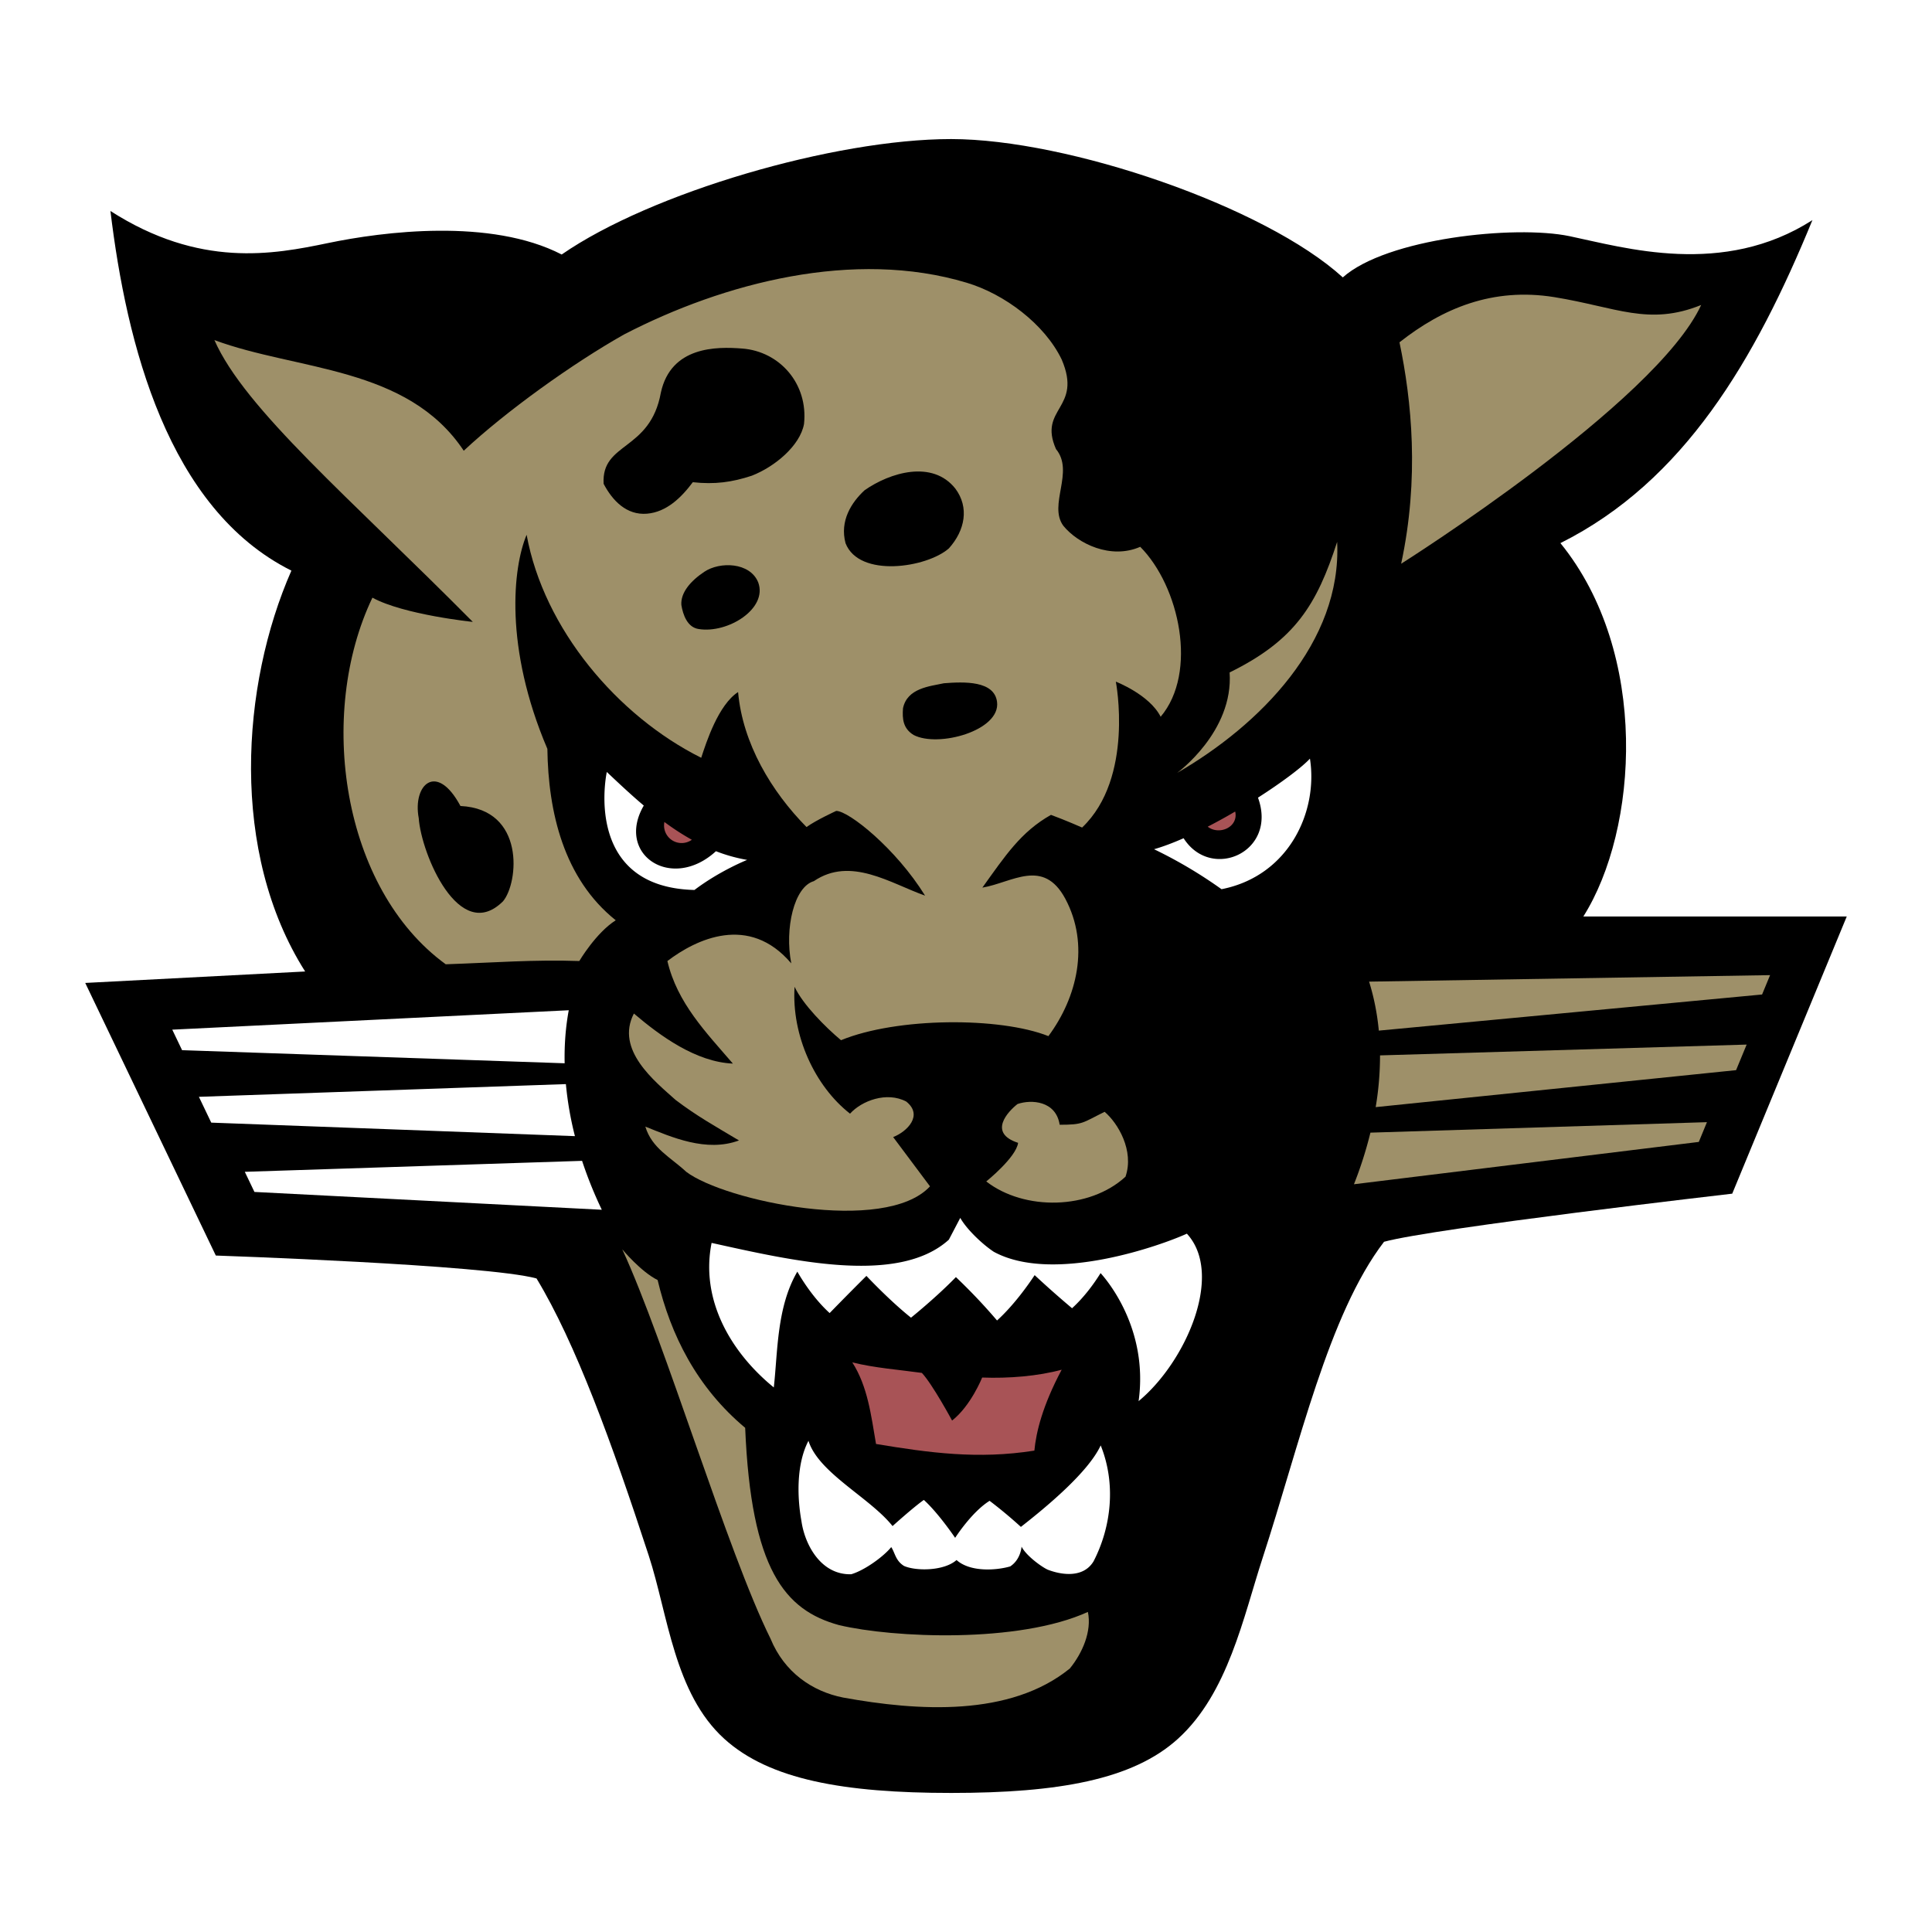
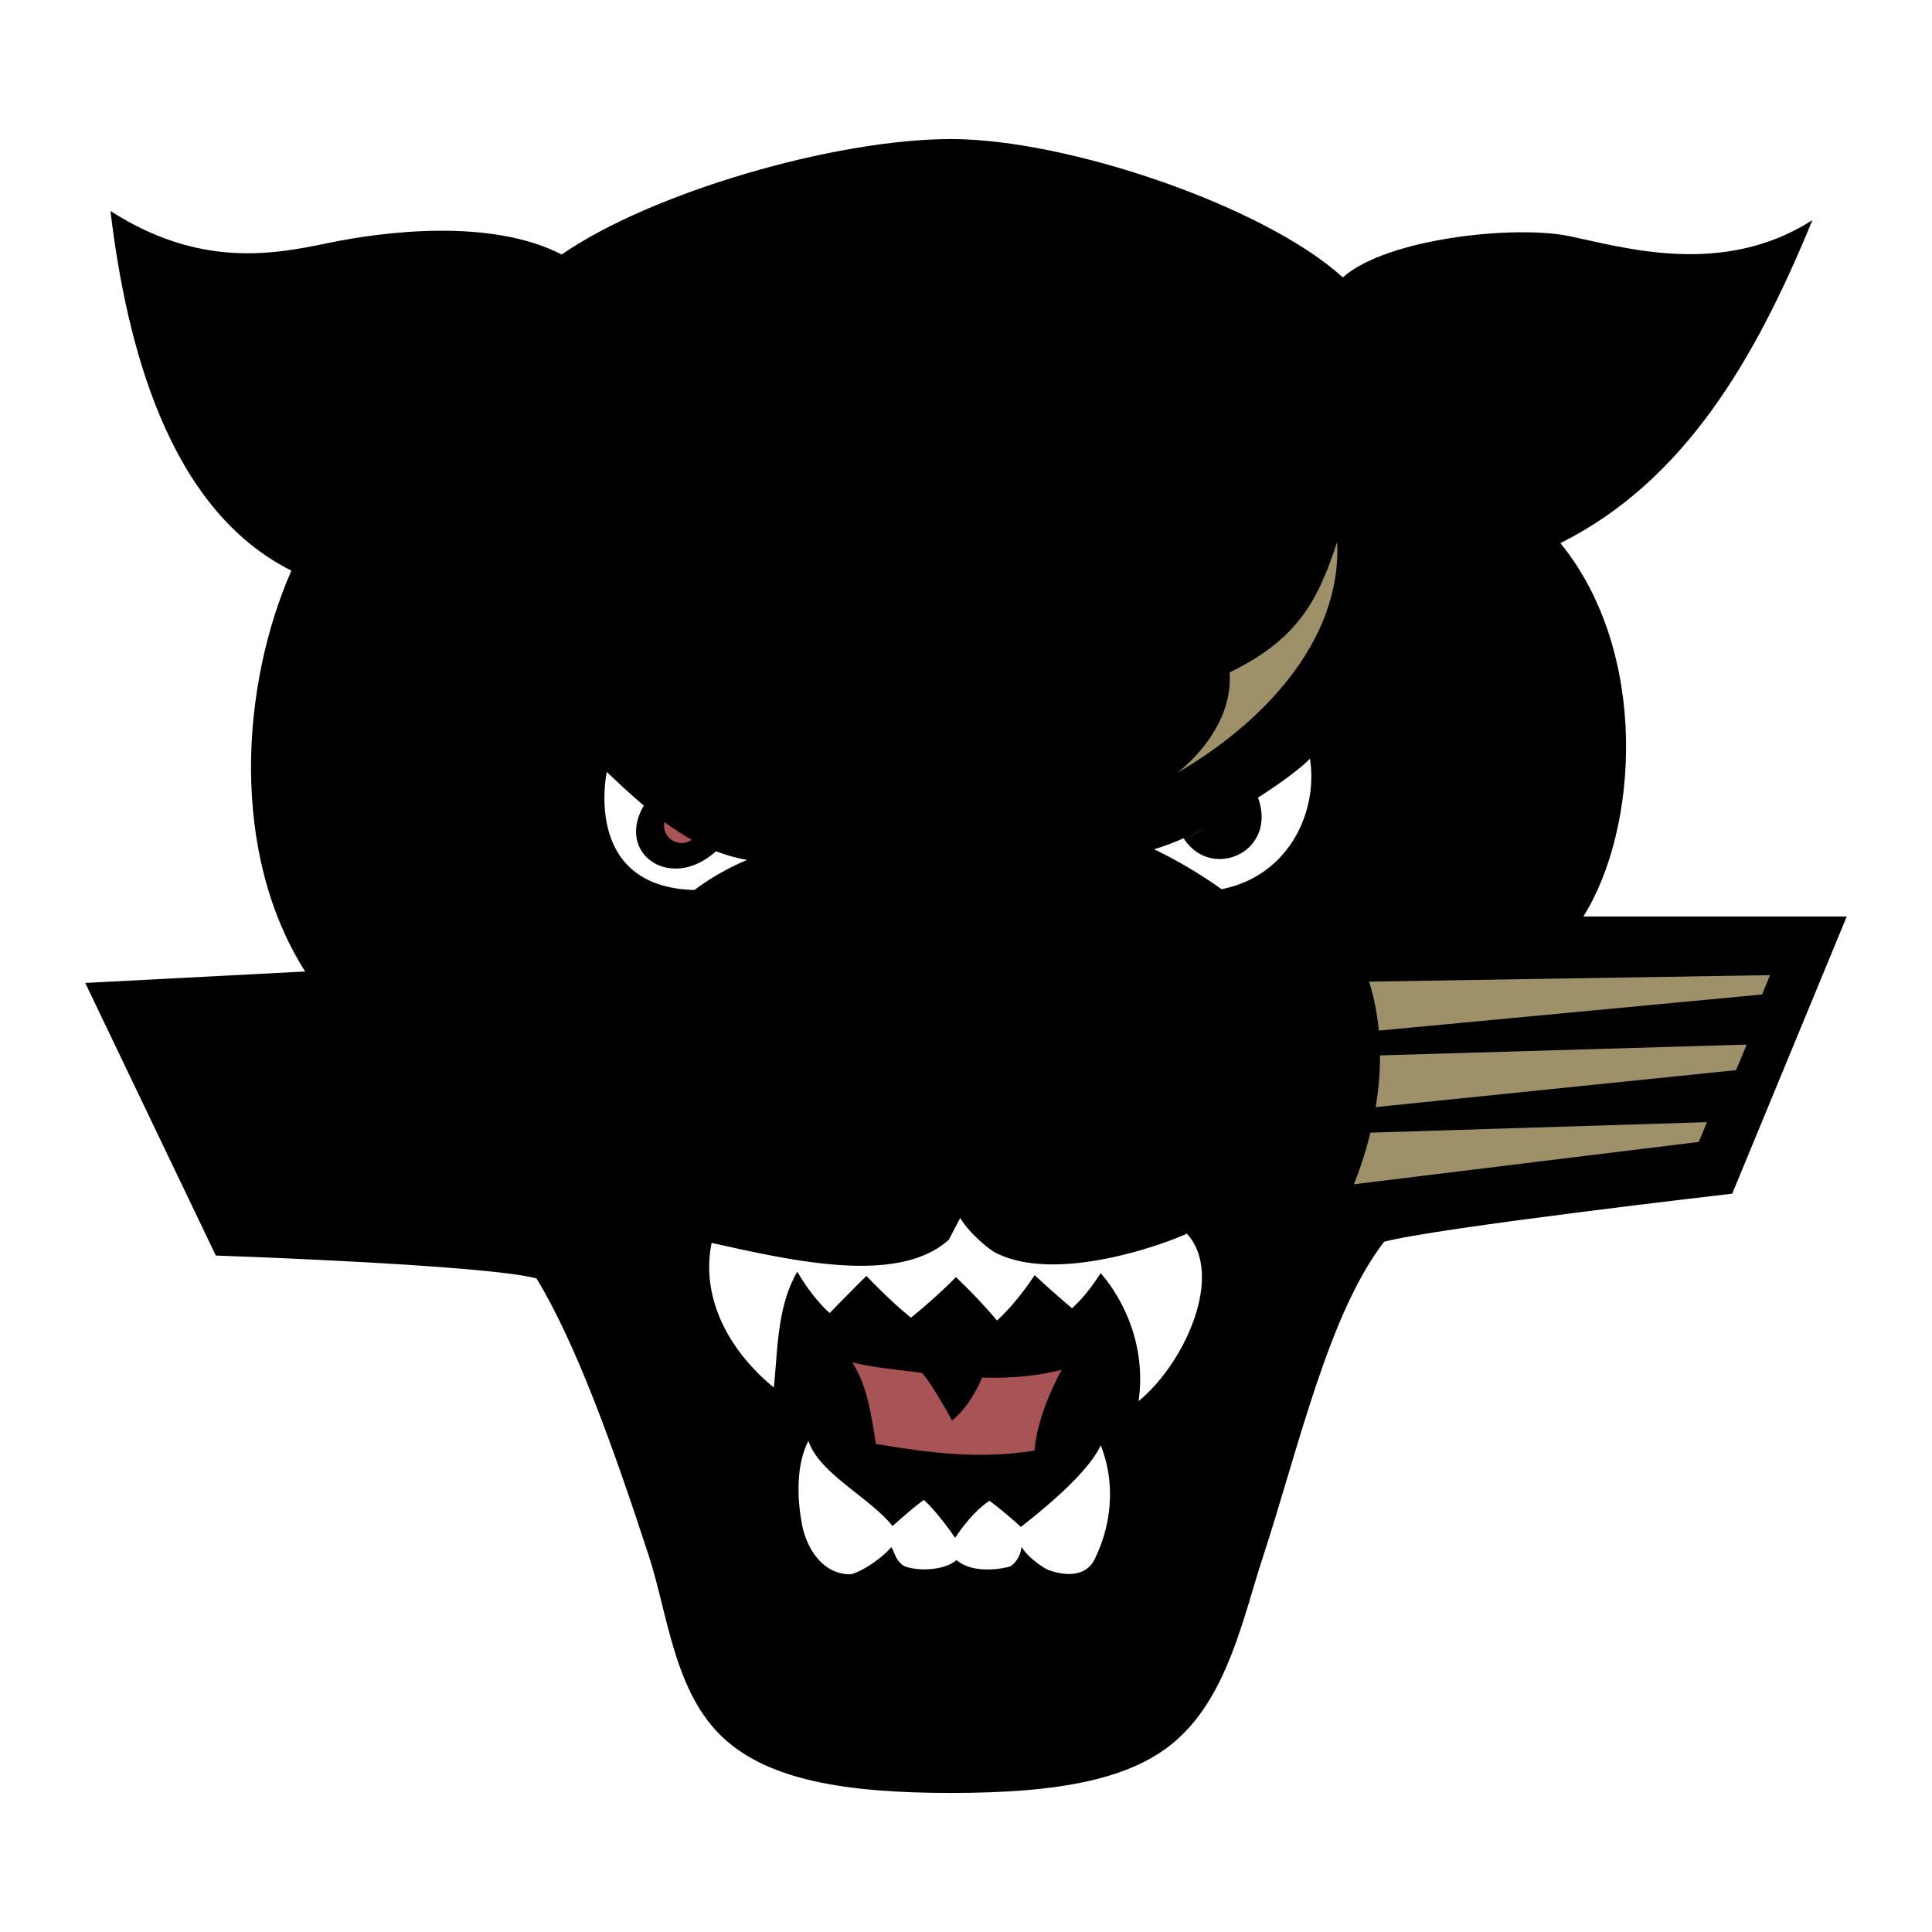
<svg xmlns="http://www.w3.org/2000/svg" width="2500" height="2500" viewBox="0 0 192.756 192.756">
  <g fill-rule="evenodd" clip-rule="evenodd">
    <path fill="#fff" d="M0 0h192.756v192.756H0V0z" />
    <path d="M94.894 178.882c-10.699 0-18.137-1.324-22.627-5.396-5.009-4.54-5.614-12.378-7.541-18.282-3.657-11.199-7.313-21.254-11.198-27.653-5.028-1.371-31.996-2.286-31.996-2.286L8.504 98.068l21.94-1.143c-7.542-11.884-6.399-28.568-1.371-39.994-12.341-6.17-16.455-22.626-18.055-35.881 8.913 5.713 16.226 4.342 21.711 3.199 5.485-1.143 16.226-2.514 23.311 1.143 8.913-6.171 27.196-11.518 38.853-11.518 11.655 0 31.31 6.718 39.079 13.802 4.342-3.885 17.141-5.255 22.625-4.113 5.486 1.142 15.312 4.113 24.227-1.601-5.713 13.941-12.799 26.055-25.141 32.224 8.914 10.97 7.771 28.569 2.287 37.253h26.281l-11.426 27.653s-29.711 3.428-34.74 4.8c-5.551 7.248-8.457 20.34-12.111 31.539-1.928 5.904-3.447 13.514-8.457 18.054-4.49 4.073-11.927 5.397-22.623 5.397z" />
    <path d="M169.49 113.93l.812-1.971-33.574 1.045a39.86 39.86 0 0 1-1.643 5.149l34.405-4.223zM173.209 106.769l1.055-2.551-36.578 1.078a30.99 30.99 0 0 1-.434 5.162l35.957-3.689zM176.602 97.289l-40.008.648c.494 1.583.812 3.218.971 4.888l38.238-3.604.799-1.932z" fill="#9e9069" />
-     <path d="M24.424 116.912l.961 2.008 34.658 1.778a41.216 41.216 0 0 1-1.968-4.88l-33.651 1.094zM19.844 109.43l1.233 2.575 36.284 1.348a33.488 33.488 0 0 1-.902-5.192l-36.615 1.269zM17.187 102.729l.98 2.047 38.168 1.307c-.04-1.903.11-3.677.41-5.291l-39.558 1.937z" fill="#fff" />
-     <path d="M105.924 35.865c2.115 4.937-2.381 4.82-.568 8.939 1.871 2.259-.803 5.572.736 7.657 1.451 1.781 4.732 3.385 7.67 2.094 3.916 3.95 5.77 12.533 2.037 16.956-1.115-2.208-4.471-3.502-4.471-3.502s1.857 9.583-3.365 14.555c0 0-1.676-.74-3.107-1.264-3.006 1.695-4.555 4.072-6.846 7.259 2.969-.499 6.072-2.998 8.277 1.111 2.449 4.588 1.18 9.836-1.686 13.704-4.846-1.925-15.107-1.889-20.693.408-1.541-1.29-3.813-3.565-4.632-5.331-.318 4.846 2.025 9.925 5.533 12.66 1.149-1.283 3.663-2.24 5.61-1.208 1.713 1.374.088 2.997-1.308 3.544l3.675 4.916c-4.486 4.836-20.503 1.45-24.32-1.451-1.556-1.449-3.426-2.336-4.081-4.511 2.614 1.046 6.079 2.595 9.344 1.382-2.368-1.415-4.205-2.431-6.323-4.041-2.075-1.857-6.041-4.993-4.163-8.622 2.646 2.254 6.199 4.835 9.877 4.995-2.701-3.142-5.549-6.043-6.534-10.232 2.856-2.175 8.139-4.739 12.359.234-.68-3.496.291-7.645 2.252-8.204 3.675-2.503 7.667.233 11.098 1.444-2.892-4.68-7.608-8.452-8.864-8.452 0 0-1.98.903-2.964 1.61-3.503-3.546-6.372-8.332-6.828-13.469-1.968 1.28-3.163 4.978-3.678 6.558-8.35-4.168-15.706-12.854-17.419-22.249-1.364 3.235-2.258 11.211 2.07 21.36.087 6.293 1.618 12.942 6.821 17.102-1.973 1.245-3.636 4.065-3.636 4.065-4.487-.158-8.517.162-13.326.324-10.39-7.566-12.866-24.977-7.314-36.576 3.134 1.708 10.014 2.416 10.014 2.416-12.25-12.364-22.75-21.226-25.78-28.117 8.247 3.067 19.25 2.58 24.878 11.04 4.182-3.91 10.851-8.703 15.998-11.603 9.953-5.156 22.931-8.543 34.188-5.156 3.756 1.127 7.756 4.11 9.469 7.655zM169.727 30.428c-4.535 9.809-29.934 25.816-29.934 25.816 1.834-8.534 1.049-16.284-.166-22.091 4.285-3.379 9.285-5.504 15.455-4.507 6.178 1 9.404 2.901 14.645.782z" fill="#9e9069" />
    <path d="M74.061 34.775c3.712.283 6.593 3.5 6.155 7.533-.406 2.182-2.938 4.271-5.217 5.156-1.96.646-3.679.886-5.878.646-1.142 1.529-2.615 2.978-4.575 3.142-2.032.163-3.427-1.288-4.322-2.979-.247-4.195 4.651-3.223 5.711-9.106 1.009-4.618 5.543-4.599 8.126-4.392zM95.32 48.755c1.384 1.854.982 4.147-.654 5.961-2.209 1.936-8.948 2.963-10.306-.519-.597-2.232.589-4.073 1.898-5.283 2.53-1.775 6.777-3.06 9.062-.159zM75.647 58.103c.97 2.633-3.04 5.12-5.93 4.657-1.148-.161-1.58-1.438-1.738-2.403-.083-1.212.9-2.384 2.284-3.305 1.552-1.046 4.566-.968 5.384 1.051z" />
    <path d="M117.443 77.112s5.645-4.104 5.236-10.022c6.549-3.216 8.703-6.779 10.729-13.025.485 10.007-7.697 18.268-15.965 23.047z" fill="#9e9069" />
    <path d="M99.475 70.027c.375 2.867-5.869 4.588-8.324 3.302-1.059-.649-1.138-1.613-1.059-2.66.411-2.017 2.671-2.195 4.08-2.5 2.036-.16 5.031-.266 5.303 1.858zM45.94 80.414c6.491.313 5.801 7.659 4.245 9.51-4.372 4.335-8.161-4.75-8.408-8.298-.627-3.348 1.789-5.641 4.163-1.212z" />
-     <path d="M105.723 112.217c2.373 0 2.24-.184 4.486-1.291 1.309 1.107 2.977 3.866 2.082 6.473-3.592 3.302-10.086 3.424-13.893.474 0 0 2.977-2.388 3.178-3.851-3.045-.987-1.002-3.138-.057-3.874 1.37-.474 3.836-.328 4.204 2.069zM65.612 127.711c1.3 5.48 3.915 10.714 8.734 14.743.591 14.154 3.954 18.201 9.367 19.684 5.406 1.283 17.914 1.835 24.826-1.316.408 1.938-.553 4.109-1.801 5.643-5.955 4.835-15.112 4.267-22.625 2.899-3.052-.605-5.857-2.5-7.241-5.881-4.289-8.621-10.505-29.566-14.788-38.839-.001 0 1.833 2.222 3.528 3.067z" fill="#9e9069" />
    <path d="M91.975 136.975c1.061 1.129 3.015 4.753 3.015 4.753 1.878-1.472 3.001-4.291 3.001-4.291 2.646.102 5.572-.138 7.934-.782-1.918 3.602-2.553 6.242-2.725 8.073-5.619.889-10.494.22-15.799-.663-.488-2.821-.818-5.724-2.367-8.139 2.284.564 4.649.728 6.941 1.049z" fill="#a85356" />
    <path d="M89.05 152.257s2.036-1.843 3.122-2.609c1.459 1.318 3.123 3.783 3.123 3.783s1.643-2.58 3.438-3.694a45.426 45.426 0 0 1 3.121 2.602c2.574-2.01 6.713-5.447 7.963-8.13 1.541 3.823 1.066 8.119-.711 11.562-1.016 1.688-3.182 1.374-4.572.837-.576-.255-2.146-1.377-2.613-2.3 0 0-.066 1.27-1.131 1.973-1.326.389-3.965.608-5.355-.636-1.262 1.113-4.062 1.113-5.242.589-.857-.535-.889-1.307-1.275-1.88-.775.96-2.679 2.328-3.992 2.709-3.027.082-4.626-2.952-4.962-5.278-.471-2.6-.471-5.813.697-8.037 1.002 3.21 6.135 5.672 8.389 8.509zM71.421 84.922h.013c-4.426 4.064-10.042.334-7.205-4.548 0 0 0 .002.006.002-1.264-1.068-2.483-2.211-3.694-3.357 0 0-2.506 11.496 8.744 11.774 2.542-1.924 5.257-3 5.257-3a16.172 16.172 0 0 1-3.121-.871z" fill="#fff" />
-     <path d="M68.01 84.111c.38 0 .73-.126 1.016-.325a25.27 25.27 0 0 1-2.74-1.778 2.008 2.008 0 0 0-.033.36 1.75 1.75 0 0 0 1.757 1.743zM120.494 82.478c1.125.881 3.035.072 2.756-1.441-.014-.022-.014-.046-.014-.069v-.002a54.299 54.299 0 0 1-2.742 1.512z" fill="#a85356" />
+     <path d="M68.01 84.111c.38 0 .73-.126 1.016-.325a25.27 25.27 0 0 1-2.74-1.778 2.008 2.008 0 0 0-.033.36 1.75 1.75 0 0 0 1.757 1.743zM120.494 82.478v-.002a54.299 54.299 0 0 1-2.742 1.512z" fill="#a85356" />
    <path d="M130.693 75.689c-.77.837-2.748 2.334-5.186 3.894v-.006c1.992 5.432-4.67 8.371-7.418 4.053-1.033.455-2.037.837-2.949 1.098a45.487 45.487 0 0 1 6.732 3.988c6.739-1.33 9.651-7.753 8.821-13.027zM118.414 123.083c-2.398 1.103-13.279 5.063-19.262 1.809-1.225-.81-2.773-2.337-3.345-3.384l-1.141 2.177c-5.065 4.586-15.751 2.068-23.669.32-1.146 5.716 1.954 10.957 6.205 14.42.4-3.535.279-8.008 2.348-11.553.558.972 1.695 2.742 3.224 4.134 0 0 1.676-1.731 3.668-3.71.837.881 2.665 2.741 4.449 4.17 0 0 2.519-2.026 4.48-4.05a56.885 56.885 0 0 1 4.104 4.329c1.662-1.507 3.117-3.56 3.752-4.525a97.769 97.769 0 0 0 3.732 3.303c1.24-1.129 2.223-2.501 2.846-3.505.562.62 4.807 5.516 3.793 12.774 4.722-3.902 8.547-12.655 4.816-16.709z" fill="#fff" />
  </g>
</svg>